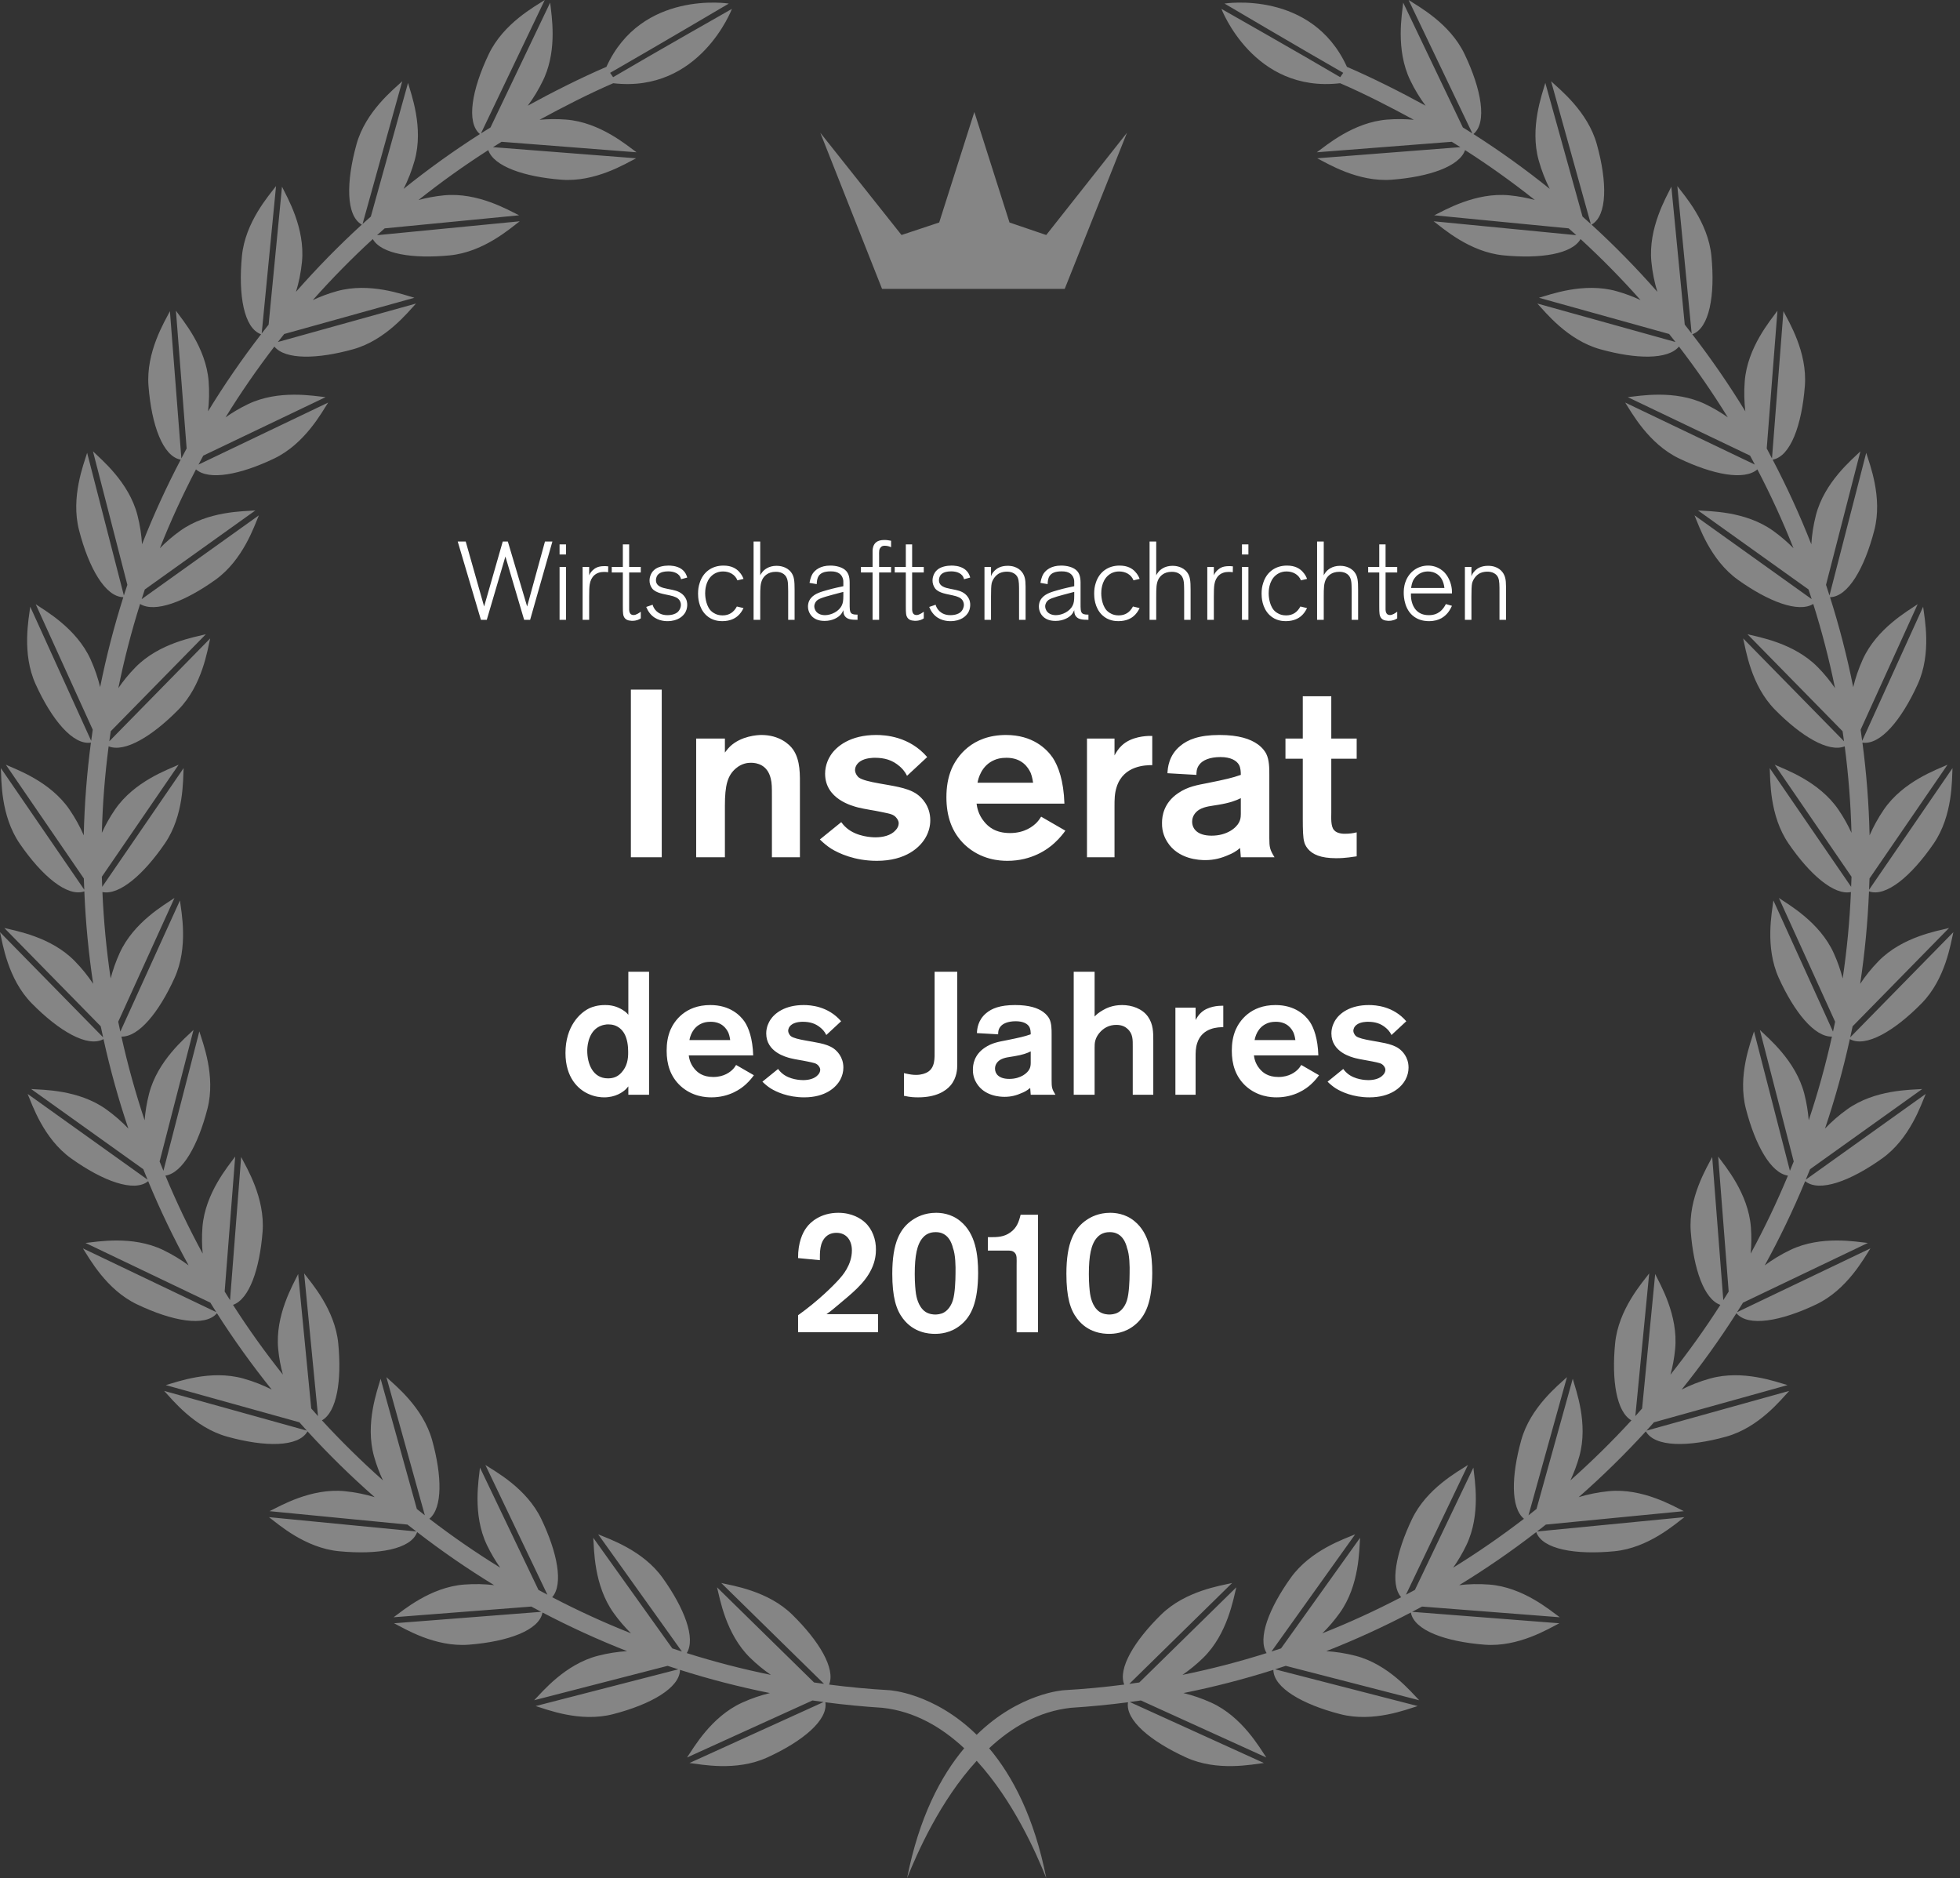
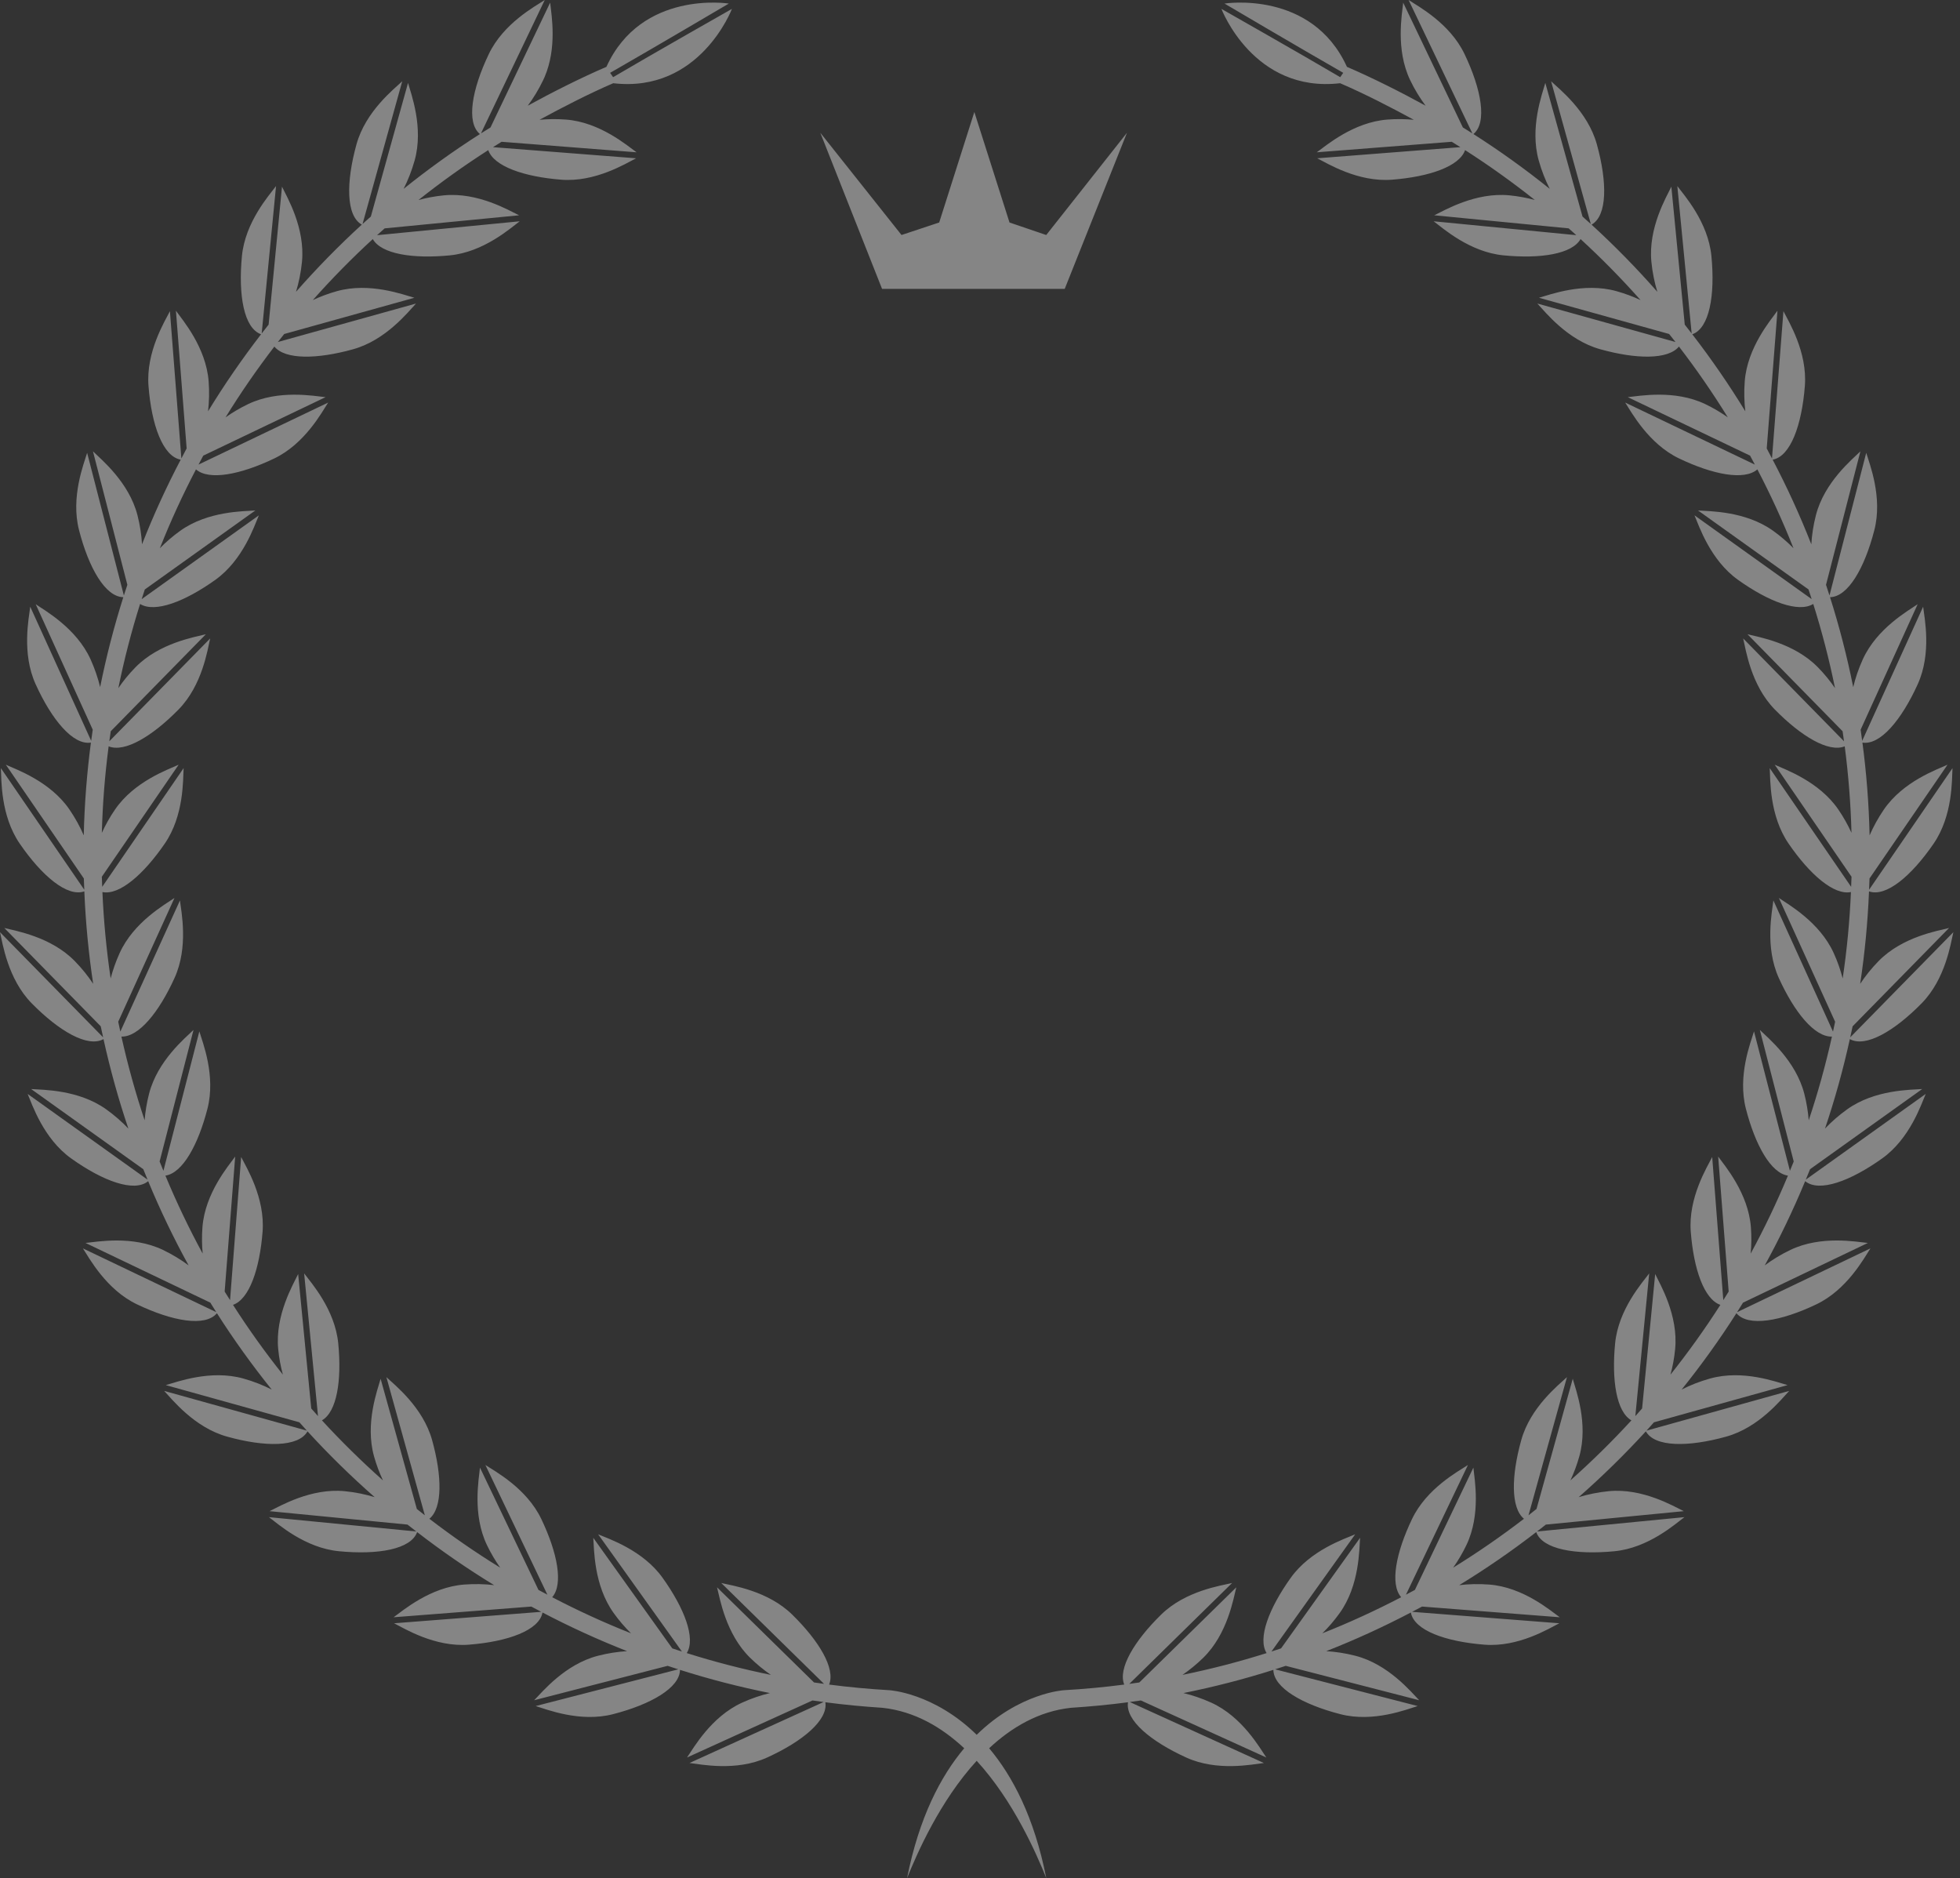
<svg xmlns="http://www.w3.org/2000/svg" width="167" height="160" viewBox="0 0 167 160">
  <rect x="0" y="0" width="167" height="160" fill="#333333" stroke="none" />
  <g fill="#FFF" fill-rule="evenodd">
    <path d="M120.018 0c.828.542 3.514 1.983 4.767 4.605 1.441 3.016 1.945 5.825.758 6.816 2.255 1.437 4.424 2.997 6.501 4.668-.365-.724-.693-1.537-.94-2.425-.78-2.797.296-5.648.563-6.602l3.169 11.386c.237.21.474.419.707.632L132.16 6.924c.721.677 3.115 2.562 3.896 5.362.898 3.231.903 6.093-.45 6.851 1.972 1.803 3.843 3.715 5.606 5.722-.236-.776-.418-1.636-.507-2.554-.281-2.89 1.272-5.512 1.701-6.403l1.142 11.753c.199.25.394.5.588.753l-1.221-12.558c.592.792 2.623 3.066 2.904 5.958.325 3.336-.166 6.154-1.63 6.669 1.62 2.1 3.133 4.29 4.52 6.563-.093-.792-.12-1.656-.05-2.558.225-2.895 2.21-5.207 2.787-6.011l-.913 11.733c.152.281.3.566.448.85l.975-12.545c.445.882 2.051 3.474 1.826 6.372-.259 3.328-1.224 6.007-2.744 6.278 1.223 2.334 2.325 4.737 3.294 7.21.047-.785.17-1.624.392-2.484.725-2.811 3.082-4.743 3.79-5.436l-2.93 11.372c.1.302.198.604.295.908l3.131-12.153c.285.946 1.415 3.778.69 6.592-.83 3.22-2.238 5.682-3.774 5.706.793 2.5 1.454 5.055 1.976 7.661.183-.76.45-1.562.815-2.366 1.203-2.644 3.858-4.137 4.676-4.696l-4.86 10.69c.046.316.09.632.132.948l5.194-11.427c.117.982.74 3.967-.464 6.611-1.375 3.028-3.191 5.21-4.708 4.965.343 2.594.55 5.23.61 7.903.314-.722.717-1.47 1.22-2.204 1.644-2.395 4.517-3.403 5.42-3.813l-6.646 9.69c-.01.321-.024.64-.037.96l7.107-10.36c-.056.986.038 4.034-1.606 6.43-1.884 2.747-4.054 4.582-5.507 4.07-.11 2.664-.363 5.292-.753 7.876.431-.652.956-1.315 1.574-1.944 2.033-2.073 5.04-2.568 5.999-2.814l-8.217 8.377c-.064.316-.135.627-.203.94l8.787-8.96c-.227.964-.663 3.98-2.698 6.056-2.328 2.373-4.78 3.802-6.122 3.054-.571 2.594-1.276 5.139-2.117 7.622.539-.567 1.17-1.128 1.888-1.64 2.362-1.69 5.41-1.654 6.396-1.73l-9.556 6.83c-.118.299-.243.594-.365.89l10.22-7.303c-.39.907-1.344 3.803-3.708 5.493-2.71 1.937-5.376 2.918-6.565 1.94-1.02 2.462-2.169 4.857-3.442 7.172.637-.474 1.37-.927 2.184-1.316 2.619-1.253 5.613-.69 6.6-.593l-10.637 5.087c-.167.27-.336.54-.507.81l11.364-5.434c-.54.826-1.983 3.512-4.604 4.765-3.017 1.443-5.824 1.947-6.815.758-1.438 2.257-2.998 4.426-4.668 6.503.722-.367 1.537-.694 2.423-.94 2.799-.78 5.649.295 6.603.561l-11.386 3.17c-.21.236-.42.474-.633.708l12.158-3.384c-.677.72-2.564 3.115-5.364 3.894-3.231.9-6.092.905-6.85-.449-1.804 1.972-3.716 3.842-5.723 5.606.776-.236 1.636-.418 2.554-.508 2.891-.28 5.512 1.274 6.404 1.702l-11.754 1.143c-.249.197-.5.393-.752.588l12.557-1.221c-.792.592-3.066 2.622-5.958 2.904-3.336.324-6.153-.167-6.668-1.631-2.101 1.622-4.29 3.132-6.564 4.52.792-.094 1.656-.12 2.559-.05 2.895.225 5.207 2.21 6.01 2.786l-11.733-.911c-.28.152-.565.298-.848.448l12.543.975c-.882.445-3.474 2.05-6.371 1.824-3.327-.258-6.007-1.224-6.279-2.742-2.332 1.221-4.737 2.324-7.209 3.292.784.05 1.624.172 2.483.394 2.813.724 4.745 3.08 5.436 3.788l-11.372-2.93c-.3.1-.604.199-.907.296l12.153 3.13c-.947.285-3.778 1.417-6.591.692-3.221-.83-5.684-2.24-5.708-3.775-2.497.793-5.055 1.454-7.66 1.976.76.184 1.561.45 2.366.816 2.643 1.202 4.136 3.858 4.695 4.674l-10.69-4.86c-.316.047-.631.09-.947.133l11.427 5.195c-.982.117-3.966.738-6.612-.464-3.027-1.376-5.21-3.191-4.964-4.71-1.606.212-3.23.366-4.867.472-2.734.295-5.041 1.653-6.965 3.445 1.998 2.374 3.844 5.878 4.87 11.068-.85-2.107-2.787-6.562-5.931-9.997-3.144 3.435-5.082 7.89-5.933 9.997 1.027-5.19 2.874-8.694 4.87-11.068-1.923-1.792-4.23-3.15-6.963-3.445-1.638-.106-3.262-.26-4.868-.472.245 1.519-1.937 3.334-4.965 4.71-2.643 1.202-5.63.58-6.611.464l11.427-5.195c-.316-.042-.632-.086-.946-.133l-10.692 4.86c.56-.816 2.054-3.472 4.696-4.674.805-.366 1.606-.632 2.366-.816-2.605-.522-5.163-1.183-7.66-1.976-.023 1.536-2.487 2.946-5.707 3.775-2.813.725-5.645-.407-6.593-.692l12.154-3.13c-.304-.097-.607-.195-.908-.296l-11.372 2.93c.693-.708 2.624-3.064 5.436-3.788.859-.222 1.699-.345 2.483-.394-2.47-.968-4.875-2.07-7.209-3.292-.271 1.518-2.951 2.484-6.277 2.742-2.898.226-5.49-1.379-6.372-1.824l12.542-.975c-.282-.15-.566-.296-.846-.448l-11.735.911c.805-.576 3.116-2.56 6.01-2.786.903-.07 1.767-.044 2.56.05-2.274-1.388-4.463-2.898-6.564-4.52-.516 1.464-3.333 1.955-6.667 1.63-2.893-.281-5.168-2.311-5.959-2.903l12.558 1.221c-.252-.195-.505-.39-.754-.588l-11.752-1.143c.892-.428 3.513-1.983 6.404-1.702.918.09 1.776.272 2.553.508-2.008-1.764-3.92-3.634-5.721-5.606-.76 1.354-3.62 1.349-6.853.45-2.8-.78-4.685-3.175-5.363-3.895l12.159 3.384c-.215-.234-.424-.472-.634-.709l-11.386-3.169c.955-.266 3.804-1.34 6.602-.562.888.247 1.701.574 2.423.941-1.668-2.077-3.23-4.246-4.667-6.503-.991 1.189-3.798.685-6.816-.758-2.62-1.253-4.063-3.939-4.604-4.765l11.364 5.433c-.17-.269-.338-.54-.505-.81l-10.636-5.086c.984-.096 3.98-.66 6.598.593.813.39 1.546.842 2.185 1.316-1.274-2.315-2.424-4.71-3.444-7.171-1.188.977-3.855-.004-6.565-1.941-2.362-1.69-3.317-4.586-3.707-5.493l10.22 7.304c-.121-.297-.247-.592-.364-.89l-9.557-6.83c.986.075 4.035.04 6.396 1.729.718.512 1.349 1.073 1.89 1.64-.843-2.483-1.547-5.028-2.12-7.622-1.341.748-3.793-.681-6.122-3.054C.662 83.392.226 80.375 0 79.412l8.787 8.959c-.069-.313-.14-.624-.204-.94L.367 79.054c.96.246 3.964.74 5.998 2.814.617.63 1.143 1.292 1.574 1.944-.39-2.584-.643-5.212-.753-7.877-1.453.513-3.622-1.322-5.507-4.069C.036 69.47.129 66.422.073 65.436l7.108 10.36c-.015-.32-.028-.639-.038-.96l-6.645-9.69c.901.41 3.775 1.418 5.418 3.813.503.733.907 1.482 1.22 2.204.061-2.673.269-5.31.61-7.903-1.516.245-3.333-1.937-4.707-4.965-1.204-2.644-.58-5.63-.463-6.611L7.768 63.11c.042-.316.086-.632.134-.947l-4.86-10.69c.816.558 3.473 2.051 4.674 4.695.365.804.632 1.605.816 2.366.523-2.606 1.184-5.162 1.976-7.66-1.537-.025-2.944-2.488-3.773-5.707-.726-2.814.404-5.646.689-6.592l3.13 12.153c.097-.304.195-.606.297-.908l-2.93-11.372c.707.693 3.065 2.625 3.79 5.436.221.86.343 1.699.39 2.483.97-2.472 2.072-4.875 3.295-7.209-1.52-.271-2.486-2.95-2.744-6.278-.224-2.898 1.38-5.49 1.825-6.372l.976 12.544c.15-.283.295-.568.449-.849l-.912-11.733c.576.804 2.56 3.116 2.786 6.01.07.903.042 1.767-.05 2.56 1.386-2.274 2.899-4.463 4.518-6.564-1.464-.515-1.953-3.333-1.63-6.669.281-2.892 2.312-5.166 2.906-5.958l-1.223 12.558c.195-.252.39-.504.59-.753l1.14-11.753c.431.891 1.984 3.513 1.703 6.403-.09.918-.272 1.778-.509 2.554 1.764-2.007 3.634-3.919 5.606-5.722-1.353-.758-1.346-3.62-.45-6.851.781-2.8 3.175-4.685 3.896-5.362L30.891 19.08c.231-.213.47-.422.706-.632l3.169-11.386c.268.954 1.343 3.805.564 6.602-.249.888-.575 1.701-.942 2.425 2.08-1.671 4.247-3.23 6.502-4.668-1.187-.991-.684-3.8.758-6.816C42.902 1.983 45.587.542 46.415 0L40.98 11.364c.269-.171.54-.34.812-.506L46.876.223l.012.105c.116 1.041.575 3.764-.485 6.23l-.12.264c-.388.812-.84 1.545-1.315 2.182 2.055-1.129 4.523-2.374 6.693-3.306l.003.006C54.653-.88 62.099.304 62.099.304s-6.038 3.56-9.527 5.564l-.587.337c.087.123.173.246.255.37C55.566 4.612 62.363.756 62.363.756S59.637 7.946 52.25 7.09c-2.069.89-4.333 2.056-6.28 3.115.71-.065 1.467-.08 2.257-.018 2.896.224 5.206 2.21 6.011 2.787l-11.501-.895c-.247.151-.49.304-.733.457l12.196.949c-.883.445-3.475 2.05-6.372 1.824-3.162-.245-5.746-1.13-6.226-2.52-2.056 1.315-4.038 2.735-5.943 4.248.674-.181 1.399-.322 2.167-.396 2.893-.28 5.513 1.272 6.404 1.7l-11.454 1.114c-.217.192-.436.384-.65.58l12.157-1.184c-.794.592-3.066 2.623-5.96 2.904-3.146.306-5.832-.112-6.56-1.388-1.792 1.644-3.496 3.38-5.112 5.197.63-.292 1.317-.555 2.056-.761 2.797-.778 5.647.296 6.602.563l-11.092 3.087c-.183.228-.362.454-.542.682l11.772-3.277c-.678.721-2.564 3.117-5.363 3.896-3.049.848-5.77.902-6.706-.23-1.485 1.934-2.876 3.946-4.161 6.03.576-.405 1.219-.792 1.923-1.129 2.62-1.253 5.615-.69 6.6-.592l-10.42 4.982c-.138.253-.272.509-.406.763l11.047-5.284c-.54.827-1.982 3.514-4.603 4.767-2.868 1.372-5.55 1.896-6.66.925-1.135 2.176-2.166 4.415-3.076 6.715.506-.514 1.086-1.02 1.738-1.487 2.365-1.688 5.41-1.653 6.398-1.729l-9.42 6.732c-.092.273-.18.547-.267.822l9.986-7.138c-.39.91-1.345 3.804-3.708 5.495-2.597 1.855-5.155 2.836-6.413 2.055-.738 2.34-1.358 4.732-1.853 7.169.409-.598.894-1.2 1.461-1.776 2.032-2.073 5.039-2.569 5.997-2.814l-8.106 8.265c-.041.284-.081.568-.12.853l8.593-8.76c-.226.962-.663 3.98-2.695 6.054-2.235 2.278-4.586 3.69-5.957 3.138-.317 2.42-.513 4.877-.578 7.367.301-.655.67-1.328 1.125-1.988 1.642-2.395 4.515-3.403 5.418-3.813L8.677 74.69c.007.287.022.572.032.858l6.936-10.113c-.056.987.04 4.035-1.606 6.431-1.802 2.626-3.868 4.424-5.312 4.127.108 2.487.342 4.944.701 7.359.182-.698.432-1.427.765-2.158 1.2-2.645 3.856-4.138 4.673-4.697L10.073 87.04c.057.282.12.561.18.842l5.08-11.175c.117.981.74 3.966-.463 6.61-1.321 2.906-3.046 5.037-4.525 4.988.54 2.425 1.2 4.803 1.977 7.128.057-.72.177-1.483.379-2.26.723-2.813 3.079-4.745 3.788-5.436L13.6 98.946c.105.267.216.529.325.794l3.06-11.877c.284.948 1.415 3.778.69 6.592-.794 3.086-2.12 5.48-3.582 5.696.947 2.275 2.007 4.493 3.175 6.642-.065-.71-.08-1.468-.019-2.257.227-2.895 2.21-5.207 2.79-6.011l-.897 11.502c.15.245.304.489.459.731l.946-12.195c.446.883 2.05 3.474 1.826 6.372-.247 3.163-1.13 5.745-2.52 6.226 1.314 2.056 2.736 4.038 4.249 5.942-.183-.672-.324-1.4-.398-2.166-.28-2.891 1.272-5.512 1.7-6.405l1.114 11.454c.192.217.383.436.578.652l-1.182-12.158c.594.793 2.623 3.066 2.906 5.959.306 3.146-.113 5.833-1.39 6.56 1.645 1.792 3.381 3.497 5.199 5.114-.294-.628-.558-1.316-.763-2.055-.778-2.799.298-5.65.563-6.603l3.087 11.093c.226.18.454.361.682.539l-3.276-11.77c.72.676 3.115 2.563 3.895 5.363.848 3.047.902 5.768-.232 6.704 1.936 1.486 3.948 2.877 6.034 4.163-.406-.575-.793-1.22-1.13-1.924-1.254-2.62-.69-5.615-.594-6.6l4.984 10.42c.253.139.506.271.76.406l-5.282-11.048c.828.542 3.513 1.983 4.766 4.605 1.371 2.867 1.896 5.549.925 6.66 2.177 1.135 4.416 2.164 6.716 3.074-.513-.504-1.02-1.085-1.485-1.738-1.69-2.362-1.654-5.41-1.73-6.397l6.733 9.42.818.267-7.136-9.986c.91.39 3.806 1.345 5.493 3.708 1.857 2.596 2.84 5.157 2.057 6.412 2.34.738 4.732 1.36 7.169 1.856-.596-.41-1.2-.897-1.775-1.461-2.074-2.034-2.568-5.04-2.815-6l8.265 8.106c.285.043.569.081.853.12l-8.759-8.593c.962.227 3.978.663 6.053 2.698 2.279 2.234 3.69 4.584 3.14 5.955 1.693.222 3.406.38 5.135.48 0 0 3.777.21 7.437 3.799 3.66-3.588 7.435-3.799 7.435-3.799 1.73-.1 3.442-.258 5.137-.48-.551-1.37.861-3.721 3.139-5.955 2.075-2.035 5.091-2.471 6.053-2.698l-8.76 8.594c.285-.04.57-.078.853-.12l8.265-8.107c-.245.96-.74 3.966-2.813 6-.576.564-1.179 1.05-1.776 1.461 2.436-.496 4.829-1.118 7.169-1.856-.782-1.255.2-3.816 2.056-6.412 1.69-2.363 4.584-3.317 5.493-3.708l-7.136 9.986c.273-.089.547-.176.82-.268l6.732-9.419c-.075.988-.04 4.035-1.729 6.397-.466.653-.972 1.234-1.486 1.738 2.3-.91 4.539-1.94 6.716-3.075-.972-1.11-.447-3.792.924-6.659 1.254-2.622 3.94-4.063 4.766-4.605l-5.282 11.048c.254-.135.508-.267.761-.405l4.984-10.42c.096.984.66 3.978-.594 6.599-.337.705-.723 1.349-1.129 1.924 2.084-1.286 4.097-2.677 6.032-4.163-1.134-.936-1.08-3.657-.23-6.704.779-2.8 3.173-4.687 3.894-5.364l-3.277 11.771c.23-.178.456-.36.683-.54l3.087-11.092c.266.953 1.342 3.804.563 6.603-.206.739-.47 1.427-.762 2.055 1.818-1.617 3.553-3.322 5.198-5.113-1.276-.728-1.695-3.415-1.389-6.561.281-2.893 2.312-5.166 2.904-5.959l-1.181 12.158c.194-.216.385-.435.577-.652l1.114-11.454c.428.893 1.983 3.514 1.7 6.405-.074.767-.214 1.494-.396 2.166 1.513-1.904 2.934-3.886 4.25-5.942-1.392-.481-2.276-3.063-2.522-6.226-.225-2.898 1.38-5.49 1.826-6.372l.947 12.195c.154-.242.307-.486.457-.731l-.894-11.502c.577.804 2.562 3.116 2.787 6.011.061.789.048 1.548-.018 2.257 1.168-2.15 2.227-4.367 3.174-6.642-1.461-.216-2.787-2.61-3.582-5.696-.725-2.814.406-5.644.691-6.592l3.06 11.877c.108-.265.22-.527.324-.794l-2.887-11.208c.708.691 3.063 2.623 3.788 5.436.2.777.32 1.54.378 2.26.779-2.325 1.437-4.703 1.977-7.128-1.48.049-3.204-2.082-4.525-4.987-1.202-2.645-.58-5.63-.464-6.611l5.08 11.175c.06-.28.123-.56.18-.842l-4.792-10.544c.816.559 3.472 2.052 4.674 4.697.333.731.583 1.46.763 2.158.36-2.415.595-4.872.703-7.359-1.447.297-3.511-1.5-5.313-4.127-1.645-2.396-1.55-5.444-1.606-6.43l6.936 10.112c.01-.286.025-.57.033-.858l-6.545-9.544c.9.41 3.776 1.418 5.419 3.813.453.66.824 1.333 1.123 1.988-.065-2.49-.26-4.946-.576-7.367-1.373.551-3.722-.86-5.957-3.138-2.034-2.074-2.47-5.092-2.696-6.054l8.592 8.76c-.038-.285-.077-.57-.12-.853l-8.105-8.265c.958.245 3.964.74 5.998 2.814.566.575 1.052 1.178 1.461 1.776-.495-2.437-1.117-4.828-1.855-7.17-1.256.782-3.815-.2-6.412-2.054-2.364-1.69-3.318-4.586-3.707-5.495l9.984 7.138c-.087-.275-.175-.549-.266-.822l-9.419-6.732c.987.076 4.033.041 6.397 1.73.652.467 1.232.972 1.738 1.486-.91-2.3-1.941-4.54-3.076-6.715-1.11.971-3.791.447-6.66-.925-2.62-1.253-4.063-3.94-4.604-4.767l11.048 5.284c-.134-.254-.268-.51-.406-.763l-10.42-4.982c.985-.098 3.98-.661 6.6.592.705.337 1.348.724 1.924 1.13-1.286-2.085-2.676-4.097-4.163-6.032-.935 1.133-3.657 1.079-6.705.23-2.798-.778-4.685-3.174-5.362-3.895l11.77 3.277c-.178-.228-.359-.454-.54-.682l-11.092-3.087c.954-.267 3.805-1.341 6.602-.563.74.206 1.427.469 2.055.761-1.615-1.817-3.32-3.553-5.112-5.197-.727 1.276-3.414 1.694-6.56 1.388-2.893-.28-5.167-2.312-5.959-2.904l12.156 1.183c-.214-.195-.433-.387-.65-.579l-11.454-1.114c.891-.428 3.512-1.98 6.403-1.7.768.074 1.495.215 2.168.396-1.906-1.513-3.888-2.933-5.943-4.249-.48 1.391-3.063 2.276-6.227 2.521-2.896.226-5.489-1.379-6.371-1.824l12.196-.949c-.243-.153-.487-.306-.732-.457l-11.503.895c.806-.577 3.116-2.563 6.013-2.787.788-.062 1.547-.047 2.256.018-1.946-1.06-4.21-2.225-6.28-3.115-7.388.856-10.112-6.333-10.112-6.333s6.797 3.856 10.121 5.817c.082-.123.168-.246.257-.37-3.347-1.909-10.116-5.9-10.116-5.9s7.448-1.184 10.436 5.4l.002-.006c2.17.932 4.639 2.177 6.695 3.306-.476-.637-.929-1.37-1.317-2.182-1.253-2.62-.689-5.615-.592-6.6l-.001.001 5.086 10.635.406.251.405.255zm-37 9.541l2.996 9.413 3.13 1.066 6.88-8.712-5.306 13.302H75.155l-5.262-13.302 6.92 8.712 3.21-1.066 2.995-9.413z" opacity=".4" />
-     <path d="M96.024 106.3c-.015-.088-.088-.341-.222-.593-.148-.253-.46-.742-1.247-.742-.207 0-.712.03-1.082.461-.505.563-.698 1.542-.698 3.114 0 .787.06 1.366.104 1.677.03.149.148 1.098.816 1.544.327.208.698.222.831.222.12 0 .46-.014.742-.177.505-.283.712-.891.756-1.04.178-.564.223-1.691.223-2.285.015-.608 0-1.601-.223-2.181zm.668 6.574c-.86.712-1.795.756-2.196.756-.534 0-1.81-.089-2.729-1.306-.579-.757-.906-1.84-.906-3.812 0-2.643.653-3.889 1.766-4.616.312-.208.98-.578 1.958-.578.372 0 1.276.045 2.078.713 1.305 1.067 1.513 2.877 1.513 4.421-.015 2.433-.549 3.664-1.484 4.422zm-10.072.622v-5.728c0-.547.044-.83-.164-1.051-.193-.195-.415-.18-.667-.18h-1.618v-1.142h.193c.638 0 1.187-.014 1.736-.415.534-.385.712-.89.861-1.499h1.483v10.015H86.62zm-5.43-7.196c-.015-.088-.089-.341-.223-.593-.148-.253-.459-.742-1.246-.742-.208 0-.712.03-1.083.461-.504.563-.698 1.542-.698 3.114 0 .787.06 1.366.104 1.677.03.149.15 1.098.817 1.544.326.208.697.222.83.222.12 0 .46-.014.742-.177.505-.283.712-.891.757-1.04.178-.564.223-1.691.223-2.285.015-.608 0-1.601-.223-2.181zm.667 6.574c-.86.712-1.794.756-2.195.756-.534 0-1.81-.089-2.73-1.306-.579-.757-.906-1.84-.906-3.812 0-2.643.654-3.889 1.766-4.616.312-.208.98-.578 1.96-.578.37 0 1.274.045 2.076.713 1.306 1.067 1.513 2.877 1.513 4.421-.014 2.433-.549 3.664-1.484 4.422zM68 113.496v-1.453c1.722-1.232 2.968-2.478 3.503-3.072.236-.267 1.082-1.187 1.082-2.449 0-.815-.43-1.499-1.32-1.499-.475 0-.742.195-.876.313-.563.518-.533 1.364-.533 2.017L68 107.176c-.014-1.307.386-2.166.713-2.597.326-.46 1.202-1.261 2.715-1.261 1.187 0 1.93.505 2.27.816.638.579.95 1.484.935 2.33 0 .296-.03.934-.386 1.662-.593 1.245-1.75 2.121-2.76 2.981-.356.298-.697.594-1.068.846h4.392v1.543h-6.81zm51.761-21.54c-.355.683-1.276 1.527-3.086 1.527-1.394 0-2.389-.474-2.849-.757-.252-.162-.489-.355-.711-.578l1.334-1.083c.06.074.149.207.342.37.638.55 1.588.58 1.795.58.446 0 .965-.104 1.261-.445.119-.119.193-.282.193-.431 0-.059-.014-.177-.118-.312-.193-.266-.431-.281-.979-.4-.491-.104-.98-.163-1.454-.282-.327-.089-2.049-.505-2.049-2.107 0-.564.238-.979.342-1.143.371-.578 1.246-1.275 2.849-1.275.578 0 2.077.089 3.19 1.38l-1.261 1.172c-.149-.312-.342-.49-.461-.594-.459-.4-.949-.533-1.558-.533-.073 0-.578 0-.905.222-.267.178-.326.415-.326.549.015.252.193.43.238.46.193.148.682.268 1.276.37.4.076.801.134 1.202.223.4.089.845.223 1.171.461.268.192.817.711.817 1.617 0 .356-.089.696-.253 1.009zm-9.538-3.962c-.164-.356-.549-.949-1.514-.949-.385 0-.594.073-.741.133-.832.34-1.025 1.171-1.069 1.424h3.472s-.045-.356-.148-.608zm1.483 4.377c-.415.386-1.409 1.112-2.937 1.112-.475 0-1.647-.058-2.657-.994-.845-.801-1.157-1.824-1.157-2.981 0-.623.089-1.217.327-1.782.326-.741 1.246-2.106 3.397-2.106 1.663 0 2.538.861 2.923 1.425.342.518.683 1.424.727 2.863h-5.489c.029.223.103.682.475 1.127.252.312.696.713 1.616.713.92 0 1.455-.431 1.692-.683.059-.058.148-.177.252-.341l1.514.875c-.119.164-.326.445-.683.772zm-9.703-3.502c-.133.416-.133.786-.133 1.217v3.176h-1.721v-7.419h1.721v1.052c.119-.221.267-.444.445-.608.593-.578 1.558-.608 1.766-.608h.148v1.826c-.371 0-1.795 0-2.226 1.364zm-5.488 4.393v-4.081c0-.594.03-1.127-.475-1.558-.149-.133-.43-.313-.92-.313-.609 0-1.098.253-1.469.713-.148.178-.267.401-.327.623-.059.223-.059.402-.059.639v3.977h-1.78V82.785h1.78v3.814c.149-.163.327-.326.713-.548.282-.164.816-.431 1.632-.431s1.706.297 2.195.979c.46.653.46 1.336.46 2.078v4.585h-1.75zm-8.694-3.695c-.296.149-.682.296-1.409.414-.401.075-.831.09-1.202.313-.252.163-.431.415-.431.741 0 .445.327.876 1.217.876.979 0 1.558-.504 1.721-.846.119-.238.104-.445.104-.683v-.815zm0 3.695l-.044-.58c-.283.238-.535.357-.683.415-.489.223-.95.342-1.499.342-.355 0-1.691-.045-2.373-1.142-.119-.194-.342-.594-.327-1.188 0-.415.104-1.246 1.009-1.854.608-.415 1.187-.505 1.87-.638 1.097-.223 1.498-.311 2.047-.504 0-.194-.015-.431-.104-.608-.148-.283-.519-.505-1.172-.505-.682 0-1.113.208-1.305.46-.208.253-.193.549-.193.653l-1.81-.104c.015-.327.074-1.114.801-1.707.459-.385 1.157-.682 2.448-.682 1.216 0 1.928.253 2.389.579.311.223.474.475.534.593.193.386.193.904.193 1.321v3.945c0 .566.029.729.326 1.204h-2.107zm-6.824-.801c-.43.504-1.261 1.022-2.76 1.022-.252 0-.638 0-1.217-.133v-1.929c.534.119.742.149 1.039.149.475 0 .786-.135.95-.223.682-.385.623-1.231.623-1.87v-6.692h1.928v7.954c0 .281-.014 1.068-.563 1.722zm-9.39-.505c-.357.683-1.277 1.527-3.087 1.527-1.395 0-2.388-.474-2.848-.757-.253-.162-.49-.355-.712-.578l1.335-1.083c.059.074.148.207.341.37.638.55 1.588.58 1.795.58.446 0 .965-.104 1.262-.445.118-.119.193-.282.193-.431 0-.059-.015-.177-.119-.312-.193-.266-.431-.281-.98-.4-.489-.104-.979-.163-1.453-.282-.327-.089-2.049-.505-2.049-2.107 0-.564.238-.979.342-1.143.371-.578 1.246-1.275 2.849-1.275.578 0 2.077.089 3.19 1.38l-1.261 1.172c-.149-.312-.342-.49-.46-.594-.46-.4-.95-.533-1.559-.533-.073 0-.578 0-.904.222-.267.178-.327.415-.327.549.015.252.193.43.238.46.193.148.682.268 1.275.37.402.076.802.134 1.203.223.4.089.846.223 1.172.461.267.192.816.711.816 1.617 0 .356-.089.696-.252 1.009zm-9.539-3.962c-.163-.356-.549-.949-1.514-.949-.385 0-.593.073-.741.133-.831.34-1.025 1.171-1.069 1.424h3.472s-.045-.356-.148-.608zm1.484 4.377c-.416.386-1.41 1.112-2.938 1.112-.475 0-1.647-.058-2.656-.994-.846-.801-1.157-1.824-1.157-2.981 0-.623.088-1.217.326-1.782.326-.741 1.246-2.106 3.397-2.106 1.662 0 2.538.861 2.924 1.425.341.518.682 1.424.727 2.863h-5.49c.03.223.103.682.475 1.127.252.312.697.713 1.617.713s1.454-.431 1.692-.683c.059-.058.147-.177.251-.341l1.514.875c-.119.164-.326.445-.682.772zm-10.356-4.317c-.089-.164-.252-.358-.386-.46-.297-.239-.623-.327-.994-.327-.148 0-.534.029-.905.266-.845.55-.875 1.752-.875 1.975 0 1.096.46 2.358 1.766 2.358.474 0 .845-.148 1.157-.504.46-.505.578-1.113.563-1.781 0-.474-.074-1.082-.326-1.527zm.341 5.208v-.713c-.074.075-.133.163-.208.238-.281.266-.889.696-1.854.696-.252 0-.786-.03-1.38-.311-.801-.37-1.914-1.336-1.914-3.472 0-2.269 1.231-3.441 2.078-3.827.237-.105.667-.253 1.29-.253.253 0 .787.014 1.35.326.104.06.193.105.371.237.134.104.238.239.267.268v-3.666h1.766v10.477h-1.766zm60.319-20.151c-1.336 0-2.023-.322-2.428-.808-.202-.243-.283-.486-.303-.586-.101-.325-.122-1.033-.122-1.923v-5.157h-1.476v-1.721h1.476v-3.601h2.428v3.601h2.164v1.721h-2.164v4.59c0 .407-.061 1.174.243 1.498.283.324.869.303.93.303.345 0 .688-.04.991-.121v2.044c-.323.039-.91.16-1.739.16zm-8.133-5.116c-.404.201-.93.404-1.921.566-.546.1-1.133.121-1.639.424-.344.223-.587.567-.587 1.012 0 .606.446 1.193 1.659 1.193 1.335 0 2.124-.687 2.346-1.152.162-.324.142-.607.142-.932v-1.111zm0 5.036l-.061-.789c-.383.324-.728.486-.93.566-.668.303-1.295.465-2.043.465-.486 0-2.306-.06-3.237-1.556-.161-.264-.465-.81-.444-1.619 0-.566.141-1.699 1.375-2.529.829-.566 1.618-.687 2.548-.869 1.497-.304 2.044-.426 2.792-.688 0-.263-.02-.586-.142-.83-.202-.383-.707-.688-1.597-.688-.931 0-1.517.283-1.781.627-.283.345-.262.749-.262.891l-2.469-.142c.021-.444.102-1.517 1.093-2.327.627-.526 1.578-.93 3.338-.93 1.659 0 2.629.344 3.256.789.425.303.648.647.728.809.264.527.264 1.234.264 1.801v5.38c0 .77.04.992.444 1.639h-2.872zm-10.58-5.987c-.182.566-.182 1.072-.182 1.658v4.329h-2.346V62.916h2.346v1.437c.162-.304.364-.607.607-.83.809-.789 2.124-.83 2.407-.83h.202v2.489c-.505 0-2.447 0-3.034 1.862zm-7.322-1.195c-.223-.485-.749-1.294-2.064-1.294-.526 0-.809.101-1.012.183-1.132.465-1.396 1.597-1.456 1.941h4.734s-.061-.485-.202-.83zm2.022 5.968c-.567.527-1.922 1.517-4.005 1.517-.648 0-2.246-.08-3.621-1.356-1.153-1.091-1.579-2.487-1.579-4.065 0-.85.123-1.658.446-2.427.445-1.012 1.699-2.873 4.633-2.873 2.265 0 3.459 1.174 3.984 1.942.466.709.931 1.942.992 3.905h-7.485c.04.303.141.929.647 1.537.344.425.951.971 2.205.971 1.255 0 1.982-.586 2.306-.93.082-.082.203-.244.344-.466l2.064 1.193c-.162.223-.445.608-.931 1.052zm-10.924-.566c-.485.93-1.74 2.083-4.208 2.083-1.901 0-3.256-.647-3.884-1.031-.344-.223-.667-.486-.971-.789l1.821-1.476c.081.101.202.283.465.505.87.748 2.165.789 2.448.789.607 0 1.315-.142 1.719-.607.162-.162.263-.384.263-.586 0-.082-.02-.244-.161-.425-.264-.364-.587-.385-1.336-.547-.667-.141-1.335-.223-1.982-.383-.445-.123-2.791-.689-2.791-2.873 0-.769.323-1.335.464-1.558.506-.789 1.7-1.74 3.885-1.74.788 0 2.832.121 4.349 1.881l-1.719 1.599c-.203-.425-.466-.667-.628-.81-.627-.545-1.295-.728-2.124-.728-.101 0-.789 0-1.234.304-.364.242-.445.567-.445.748.02.344.264.587.324.627.263.202.931.364 1.74.506.546.101 1.092.182 1.638.304.546.121 1.153.303 1.598.627.364.261 1.113.97 1.113 2.205 0 .485-.121.95-.344 1.375zm-13.149 1.78v-5.159c0-.788 0-1.172-.102-1.557-.283-1.173-1.193-1.335-1.679-1.335-.263 0-.769.04-1.274.465-.729.608-.951 1.456-.951 3.196v4.39h-2.448V62.916h2.448v1.195c.04-.062.243-.324.445-.527.951-.891 2.326-.971 2.67-.971 1.497 0 2.367.77 2.691 1.234.648.93.586 2.206.586 3.237v5.947H65.77zm-12.017 0h2.63V58.749h-2.63v14.282zm74.009-20.229v-2.344c0-.605 0-.963-.104-1.228-.094-.235-.255-.34-.34-.386-.255-.152-.51-.143-.614-.143-.104 0-.349.011-.595.124-.33.161-.595.519-.68.858-.047.218-.057.605-.057 1.144v1.975h-.557v-4.506h.557v.802c.038-.112.104-.292.322-.5.179-.17.5-.397 1.095-.397.841 0 1.228.463 1.369.774.171.36.161.718.161 1.483v2.344h-.557zm-6.09-4.12c-.784 0-1.152.54-1.275.785-.085.189-.141.424-.17.624h2.843c-.132-1.161-.907-1.409-1.398-1.409zm1.691 3.515c-.246.292-.689.718-1.605.718-.161 0-.615-.01-1.039-.236-1.078-.557-1.115-1.879-1.115-2.173 0-.152 0-.52.141-.915.293-.852 1.03-1.409 1.937-1.409.274 0 .925.057 1.445.643.359.405.586 1.039.586 1.587v.141h-3.496c-.009.369.039.595.086.756.094.358.416 1.105 1.445 1.096.397 0 1.02-.095 1.445-.944l.52.149c-.048.095-.161.351-.35.587zm-5.033.69c-.048 0-.104 0-.151-.011-.123-.009-.463-.036-.595-.396-.076-.198-.066-.679-.066-.897v-2.815h-.945v-.472h.945v-1.918h.538v1.918h.992v.472h-.992V51.734c-.009.264-.009.661.369.661.226 0 .453-.16.623-.284v.568c-.123.084-.35.208-.718.208zm-3.162-.085v-2.457c0-.141-.009-.284-.009-.435-.01-.443-.066-.878-.52-1.096-.169-.075-.34-.102-.528-.102-.69 0-1.002.386-1.134.632-.179.36-.189.727-.189 1.512v1.946h-.567v-6.669h.567v2.881c.01-.028.076-.152.151-.246.161-.217.548-.567 1.247-.567.199 0 .85.038 1.237.557.255.34.293.709.293 1.503v2.541h-.548zm-4.295-.331c-.207.188-.623.444-1.313.444-.245 0-.859-.019-1.379-.51-.67-.634-.689-1.569-.689-1.823 0-.341.038-.624.142-.935.293-.926 1.048-1.465 2.021-1.465.718 0 1.096.274 1.313.5.255.265.349.501.397.634l-.52.122c-.198-.5-.689-.756-1.218-.756-.17 0-.567.019-.935.332-.586.5-.596 1.34-.596 1.539 0 .133.019.908.426 1.408.066.075.198.218.444.331.113.056.311.132.613.132.567 0 .954-.266 1.219-.757l.567.134c-.123.254-.274.481-.492.67zm-5.052.331h.548v-4.506h-.548v4.506zm0-5.564h.548v-.86h-.548v.86zm-.782 1.511c-.113-.019-.217-.028-.35-.028-.689 0-1.114.406-1.218 1.067-.038.235-.047.538-.047 1.068v1.946h-.558v-4.506h.558v.718c.028-.076.075-.162.123-.227.056-.086.245-.321.528-.444.123-.057.321-.114.643-.114.075 0 .169 0 .33.019l-.009.501zm-4.144 4.053v-2.457c0-.141-.009-.284-.009-.435-.01-.443-.067-.878-.52-1.096-.17-.075-.34-.102-.529-.102-.69 0-1.001.386-1.134.632-.179.36-.189.727-.189 1.512v1.946h-.566v-6.669h.566v2.881c.01-.028.076-.152.152-.246.16-.217.548-.567 1.246-.567.199 0 .85.038 1.238.557.255.34.293.709.293 1.503v2.541h-.548zm-4.286-.331c-.208.188-.623.444-1.314.444-.245 0-.859-.019-1.379-.51-.67-.634-.689-1.569-.689-1.823 0-.341.037-.624.141-.935.293-.926 1.049-1.465 2.022-1.465.718 0 1.096.274 1.313.5.255.265.349.501.397.634l-.52.122c-.198-.5-.69-.756-1.218-.756-.17 0-.567.019-.935.332-.586.5-.596 1.34-.596 1.539 0 .133.019.908.426 1.408.066.075.198.218.443.331.114.056.312.132.614.132.568 0 .955-.266 1.218-.757l.568.134c-.123.254-.274.481-.491.67zm-5.08-2.049l-.283.074c-.879.236-1.634.417-1.908.614-.17.122-.284.33-.284.548 0 .151.066.283.085.321.208.416.718.426.822.426.548 0 1.218-.331 1.446-.851.084-.188.122-.378.122-.792v-.34zm.198 2.143c-.179-.18-.189-.368-.198-.586-.057.143-.132.275-.236.388-.179.208-.652.529-1.36.529-.576 0-.888-.199-1.077-.387-.113-.114-.34-.408-.34-.842 0-.131.019-.435.245-.708.341-.415.898-.547 1.389-.69.283-.074.567-.16.85-.216l.529-.114v-.235c0-.17.009-.266-.047-.436-.095-.293-.349-.604-1.03-.594-.576 0-.869.16-1.02.386-.141.218-.16.454-.17.701l-.614-.105c.019-.095.076-.482.265-.785.207-.311.652-.689 1.502-.689.453 0 1.067.114 1.379.482.302.358.274.841.274 1.275v1.445c0 .434-.01.738.151.87.141.113.369.103.519.103v.445c-.529 0-.822-.048-1.011-.237zm-4.899.237v-2.344c0-.605 0-.963-.104-1.228-.094-.235-.255-.34-.34-.386-.255-.152-.51-.143-.614-.143-.104 0-.349.011-.595.124-.331.161-.595.519-.68.858-.047.218-.057.605-.057 1.144v1.975h-.557v-4.506h.557v.802c.038-.112.104-.292.322-.5.179-.17.5-.397 1.095-.397.841 0 1.228.463 1.369.774.171.36.161.718.161 1.483v2.344h-.557zm-4.304-.671c-.18.34-.633.784-1.54.784-.274 0-1.011-.039-1.511-.68-.142-.18-.217-.34-.302-.53l.548-.188c.075.311.415.888 1.255.888.426 0 .7-.123.832-.226.198-.152.321-.417.321-.653 0-.142-.047-.283-.123-.396-.141-.199-.368-.313-.85-.416-.444-.105-1.143-.179-1.464-.567-.151-.189-.245-.464-.236-.709 0-.141.047-.576.387-.878.302-.283.831-.378 1.228-.378.132 0 .69 0 1.105.292.35.247.454.578.491.729l-.529.141c-.104-.519-.642-.67-1.095-.67-.369 0-.614.084-.737.17-.038.018-.132.094-.198.198-.095.161-.104.32-.104.388 0 .528.557.65.944.726l.473.096c.405.084.783.235 1.029.584.208.283.217.557.217.69 0 .095-.009.349-.141.605zm-4.533.756c-.047 0-.104 0-.15-.011-.124-.009-.464-.036-.596-.396-.076-.198-.066-.679-.066-.897v-2.815h-.945v-.472h.945v-1.918h.538v1.918h.992v.472h-.992V51.734c-.009.264-.009.661.369.661.227 0 .453-.16.623-.284v.568c-.122.084-.35.208-.718.208zm-3.087-4.119v4.034h-.557v-4.034h-.992v-.472h.992v-.861c0-.48-.019-.613.057-.868.094-.284.311-.567.944-.567.217 0 .369.029.576.066v.548c-.094-.037-.274-.123-.538-.123-.189 0-.274.057-.331.123-.179.18-.151.359-.151.775v.907h1.02v.472h-1.02zm-3.048 1.654l-.283.074c-.879.236-1.635.417-1.909.614-.17.122-.283.33-.283.548 0 .151.066.283.085.321.208.416.718.426.822.426.548 0 1.218-.331 1.445-.851.085-.188.123-.378.123-.792v-.34zm.198 2.143c-.179-.18-.189-.368-.198-.586-.057.143-.133.275-.236.388-.18.208-.652.529-1.36.529-.577 0-.888-.199-1.077-.387-.113-.114-.341-.408-.341-.842 0-.131.02-.435.246-.708.34-.415.898-.547 1.389-.69.283-.074.567-.16.85-.216l.529-.114v-.235c0-.17.009-.266-.048-.436-.094-.293-.349-.604-1.029-.594-.576 0-.869.16-1.02.386-.142.218-.161.454-.17.701l-.615-.105c.02-.095.077-.482.266-.785.207-.311.651-.689 1.501-.689.454 0 1.067.114 1.379.482.303.358.274.841.274 1.275v1.445c0 .434-.009.738.151.87.142.113.369.103.52.103v.445c-.529 0-.822-.048-1.011-.237zm-4.899.237v-2.457c0-.141-.01-.284-.01-.435-.009-.443-.066-.878-.519-1.096-.17-.075-.341-.102-.529-.102-.69 0-1.002.386-1.134.632-.179.36-.189.727-.189 1.512v1.946h-.566v-6.669h.566v2.881c.01-.028.075-.152.152-.246.16-.217.547-.567 1.246-.567.198 0 .85.038 1.237.557.256.34.293.709.293 1.503v2.541h-.547zm-4.296-.331c-.207.188-.623.444-1.313.444-.246 0-.86-.019-1.379-.51-.671-.634-.69-1.569-.69-1.823 0-.341.038-.624.142-.935.293-.926 1.048-1.465 2.021-1.465.718 0 1.097.274 1.314.5.255.265.348.501.396.634l-.52.122c-.197-.5-.689-.756-1.218-.756-.17 0-.567.019-.935.332-.586.5-.595 1.34-.595 1.539 0 .133.019.908.425 1.408.066.075.198.218.444.331.113.056.311.132.614.132.567 0 .954-.266 1.218-.757l.567.134c-.122.254-.274.481-.491.67zm-4.447-.34c-.179.34-.632.784-1.539.784-.274 0-1.011-.039-1.511-.68-.142-.18-.218-.34-.303-.53l.548-.188c.075.311.416.888 1.256.888.425 0 .699-.123.832-.226.198-.152.32-.417.32-.653 0-.142-.046-.283-.122-.396-.142-.199-.369-.313-.85-.416-.444-.105-1.143-.179-1.464-.567-.152-.189-.246-.464-.236-.709 0-.141.047-.576.387-.878.302-.283.831-.378 1.228-.378.132 0 .689 0 1.105.292.349.247.453.578.491.729l-.529.141c-.104-.519-.642-.67-1.096-.67-.368 0-.614.084-.736.17-.038.018-.133.094-.199.198-.094.161-.104.32-.104.388 0 .528.558.65.945.726l.472.096c.406.084.784.235 1.03.584.208.283.217.557.217.69 0 .095-.009.349-.142.605zm-4.532.756c-.048 0-.104 0-.151-.011-.123-.009-.463-.036-.595-.396-.076-.198-.066-.679-.066-.897v-2.815h-.945v-.472h.945v-1.918h.538v1.918h.991v.472h-.991V51.734c-.01.264-.01.661.369.661.226 0 .452-.16.622-.284v.568c-.122.084-.349.208-.717.208zm-2.067-4.138c-.113-.019-.217-.028-.349-.028-.69 0-1.115.406-1.219 1.067-.038.235-.047.538-.047 1.068v1.946h-.557v-4.506h.557v.718c.028-.076.076-.162.123-.227.057-.086.245-.321.529-.444.122-.057.321-.114.642-.114.076 0 .17 0 .331.019l-.01.501zm-4.136 4.053h.548v-4.506h-.548v4.506zm0-5.564h.548v-.86h-.548v.86zm-2.508 5.564h-.511l-1.596-5.394-1.587 5.394h-.5L39 46.133h.681l1.568 5.534 1.587-5.534h.434l1.644 5.534 1.52-5.534h.633l-1.898 6.669z" />
  </g>
</svg>